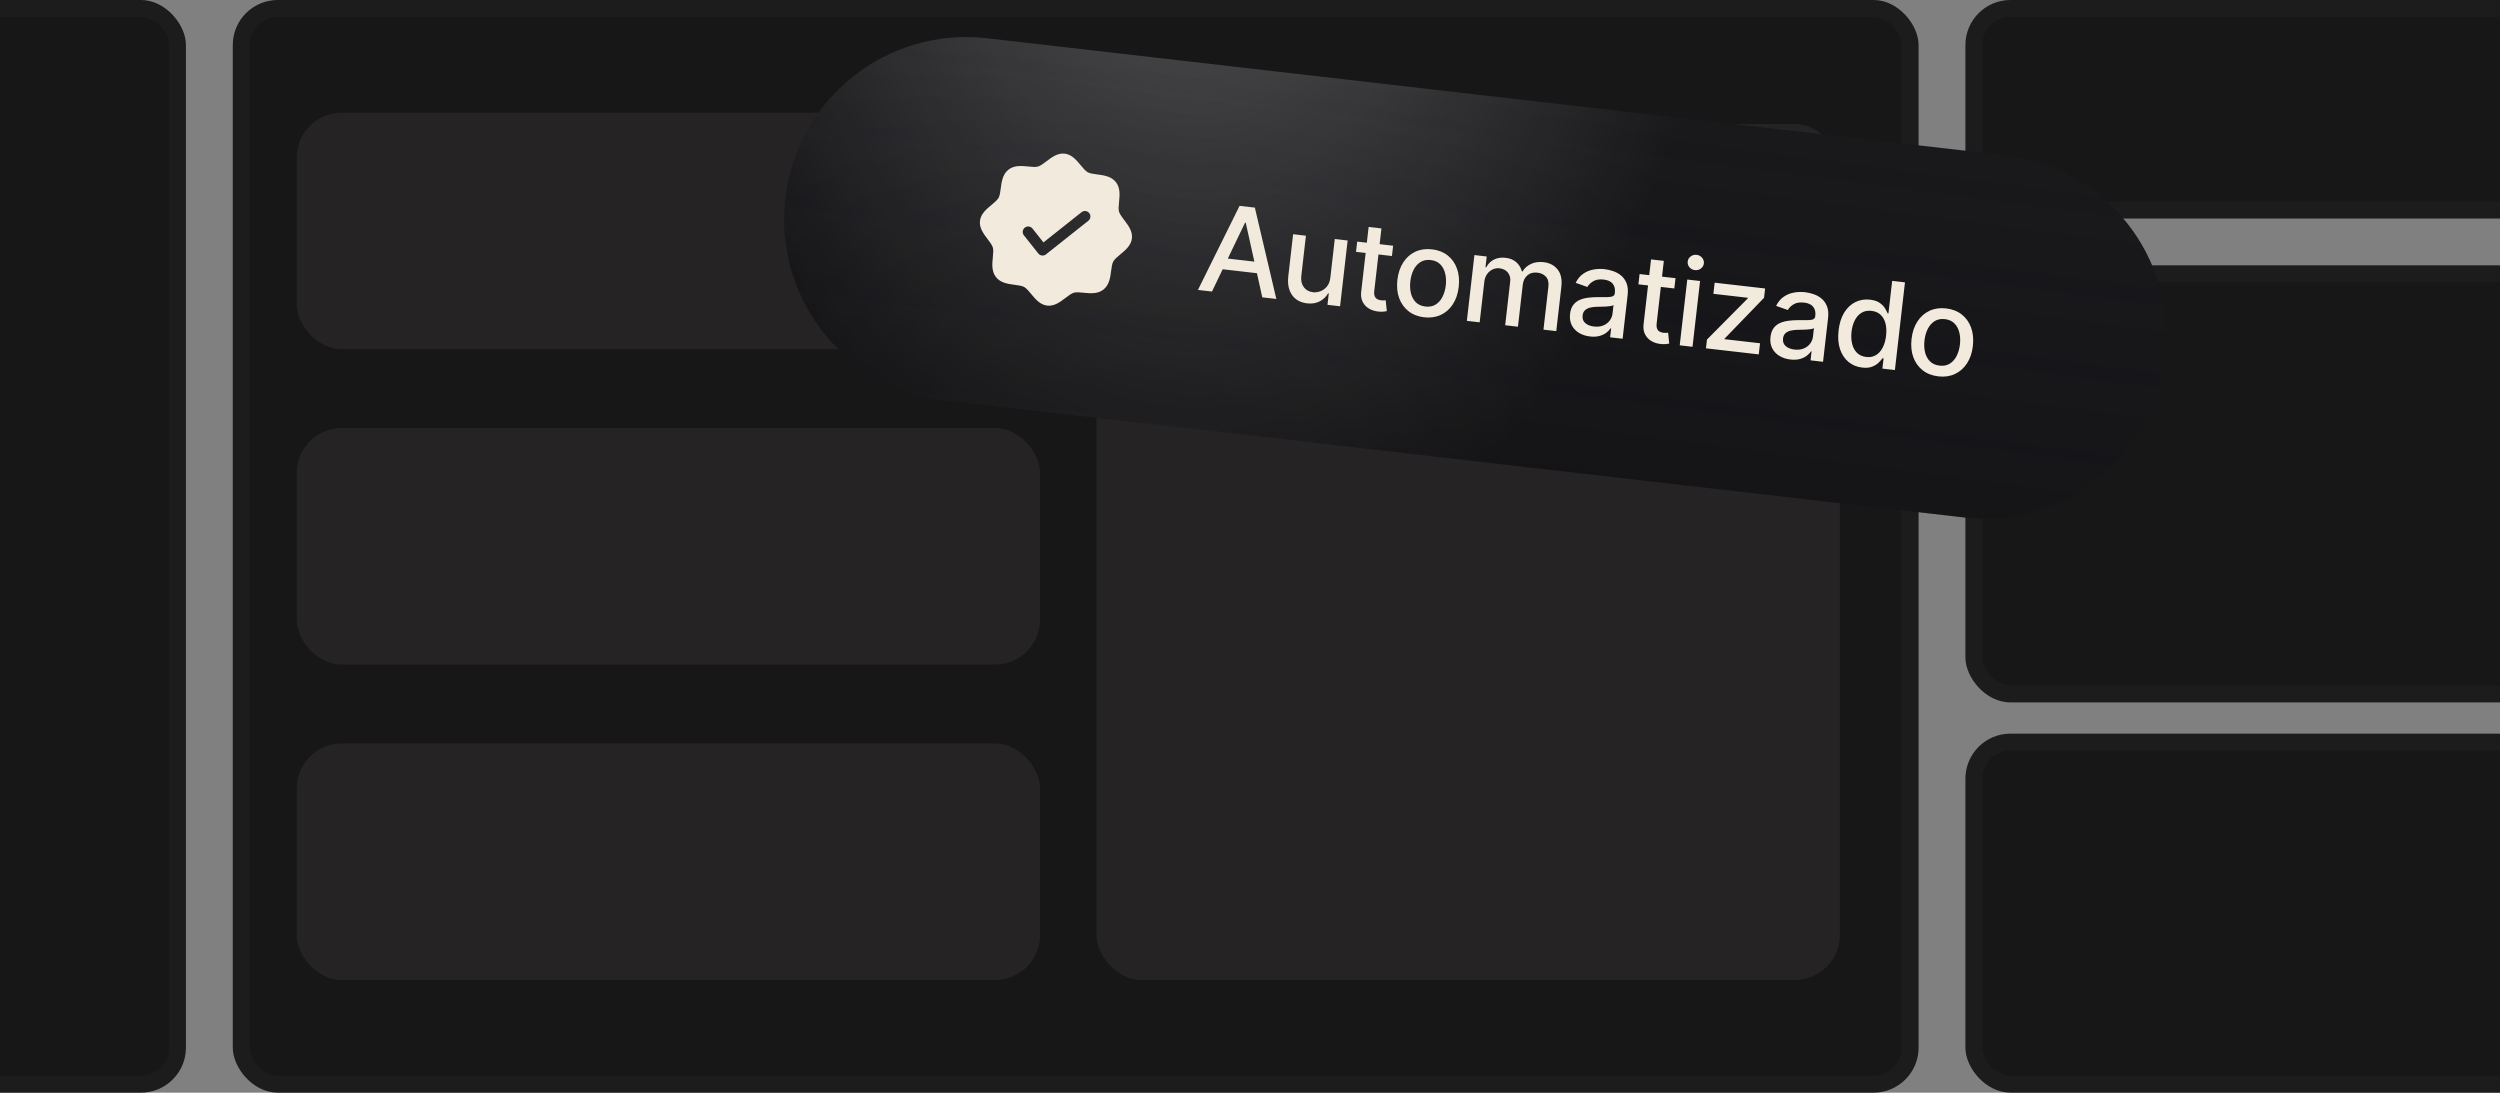
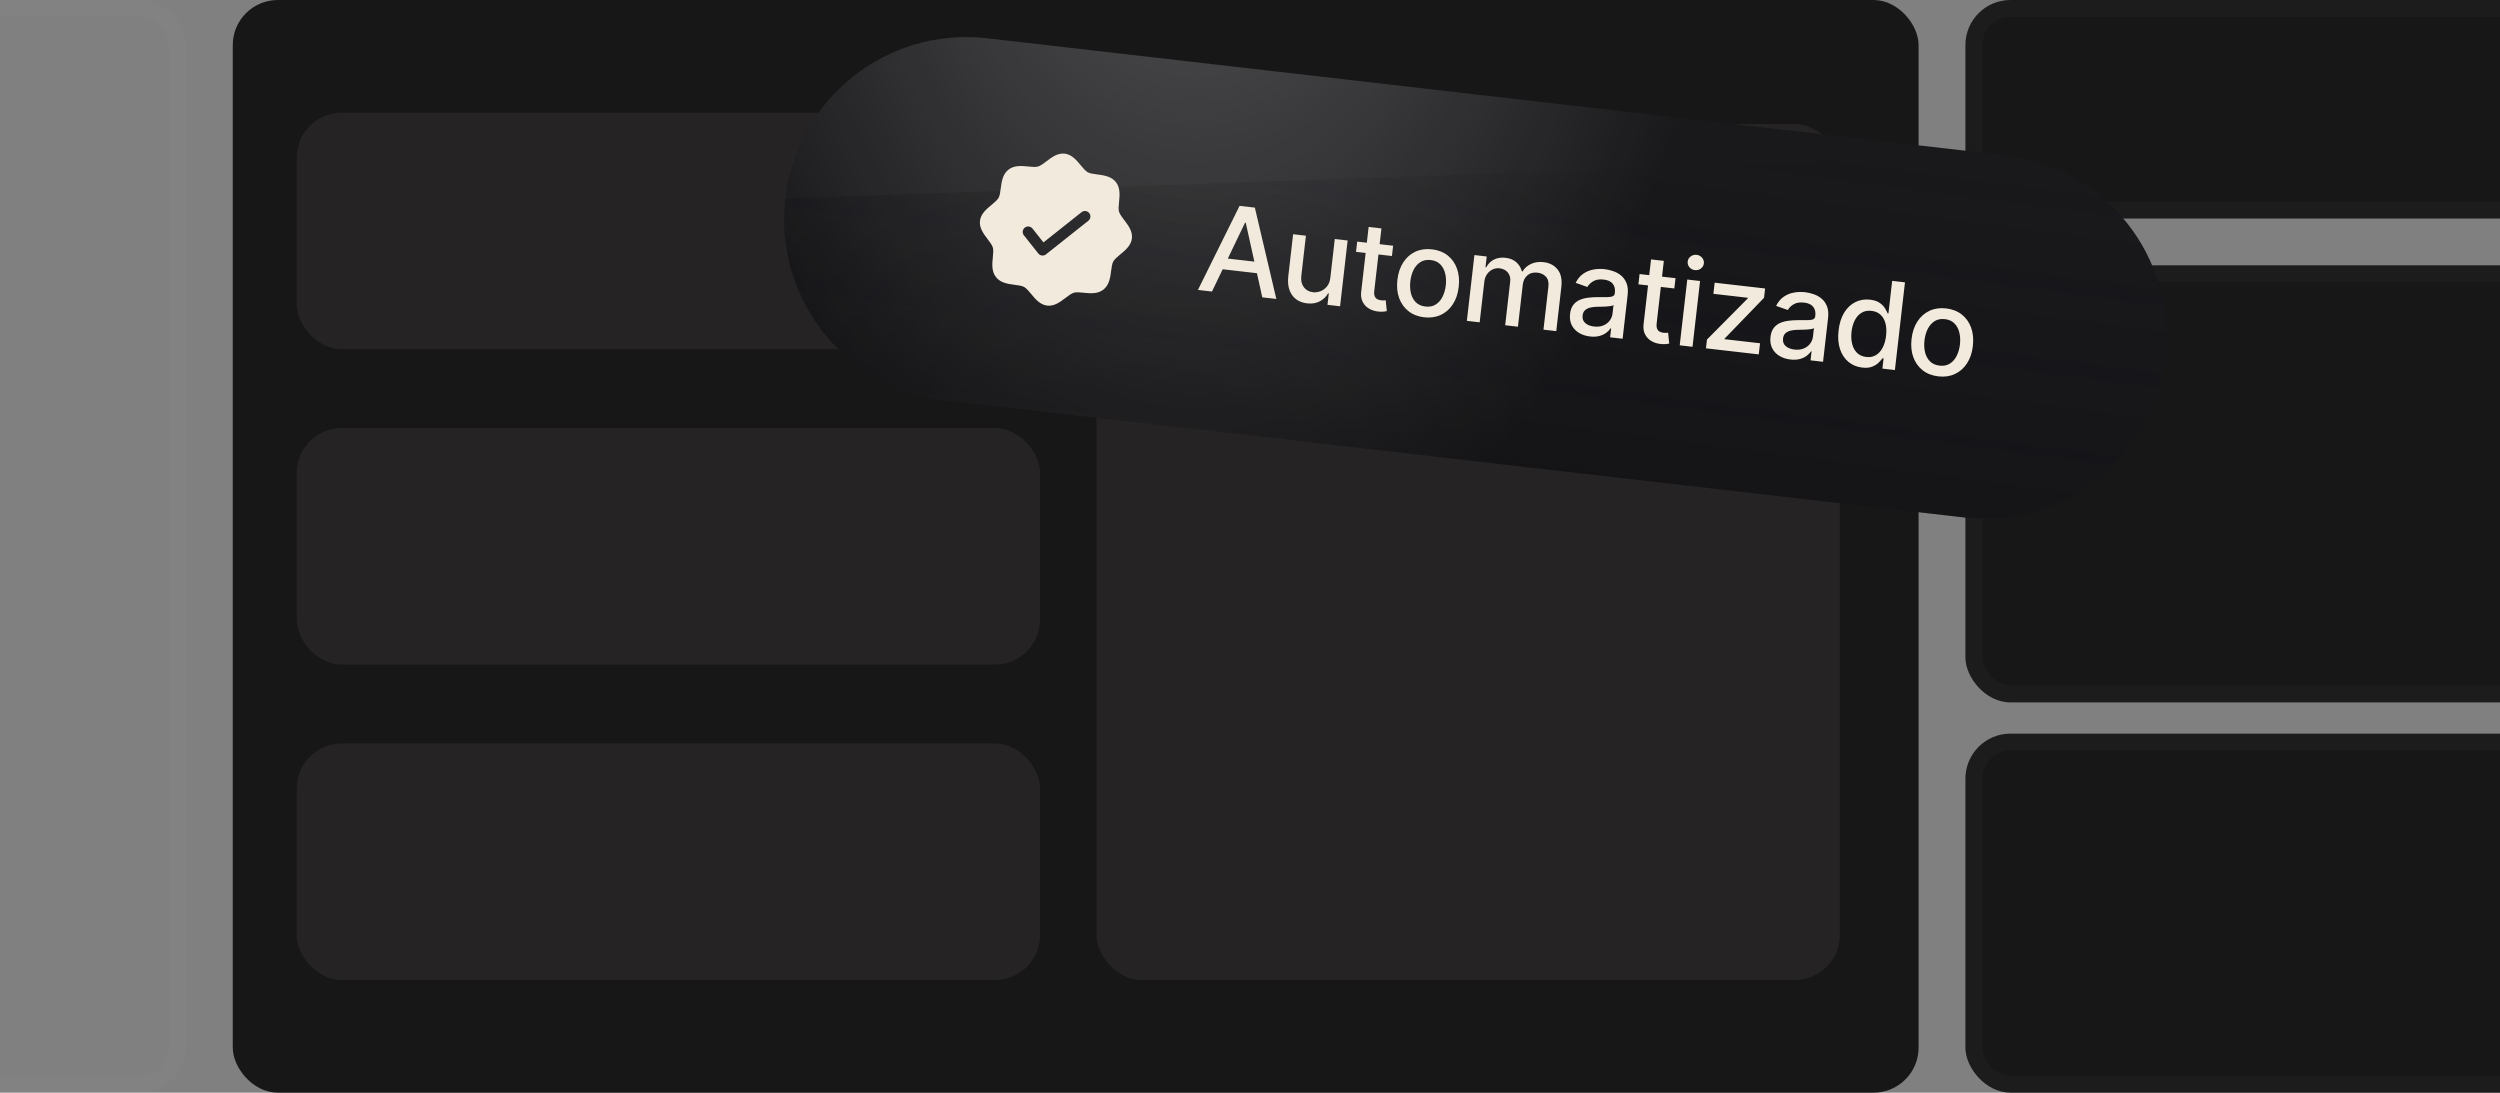
<svg xmlns="http://www.w3.org/2000/svg" width="286" height="125" viewBox="0 0 286 125" fill="none">
  <rect x="0" y="0" width="286" height="125" fill="#808080" stroke="none" />
  <rect x="26.629" width="192.857" height="125" rx="5.155" fill="#171717" />
-   <rect x="27.595" y="0.966" width="190.924" height="123.067" rx="4.188" stroke="#FCFCFC" stroke-opacity="0.02" stroke-width="1.933" />
  <rect x="125.432" y="14.175" width="85.052" height="97.938" rx="5.155" fill="#252323" />
  <rect x="33.937" y="12.887" width="85.052" height="27.062" rx="5.155" fill="#252323" />
  <rect x="33.937" y="48.969" width="85.052" height="27.062" rx="5.155" fill="#252323" />
  <rect x="33.937" y="85.052" width="85.052" height="27.062" rx="5.155" fill="#252323" />
-   <rect x="-7.3" width="28.571" height="125" rx="5.155" fill="#171717" />
  <rect x="-6.333" y="0.966" width="26.638" height="123.067" rx="4.188" stroke="#FCFCFC" stroke-opacity="0.02" stroke-width="1.933" />
  <rect x="224.843" y="83.928" width="69.643" height="41.071" rx="5.155" fill="#171717" />
  <rect x="225.81" y="84.895" width="67.71" height="39.138" rx="4.188" stroke="#FCFCFC" stroke-opacity="0.02" stroke-width="1.933" />
  <rect x="224.843" y="30.357" width="69.643" height="50" rx="5.155" fill="#171717" />
  <rect x="225.81" y="31.324" width="67.71" height="48.067" rx="4.188" stroke="#FCFCFC" stroke-opacity="0.02" stroke-width="1.933" />
  <rect x="224.843" width="69.643" height="25" rx="5.155" fill="#171717" />
  <rect x="225.81" y="0.966" width="67.71" height="23.067" rx="4.188" stroke="#FCFCFC" stroke-opacity="0.02" stroke-width="1.933" />
  <g clip-path="url(#clip0_2030_4)">
    <path d="M89.835 22.71C91.149 11.272 101.487 3.066 112.925 4.38L229.383 17.765C240.821 19.08 249.027 29.417 247.713 40.855C246.398 52.293 236.06 60.499 224.623 59.185L108.164 45.8C96.727 44.485 88.52 34.148 89.835 22.71Z" fill="#19191C" />
    <path d="M89.835 22.71C91.149 11.272 101.487 3.066 112.925 4.38L229.383 17.765C240.821 19.08 249.027 29.417 247.713 40.855C246.398 52.293 236.06 60.499 224.623 59.185L108.164 45.8C96.727 44.485 88.52 34.148 89.835 22.71Z" fill="url(#paint0_radial_2030_4)" fill-opacity="0.3" />
-     <path d="M89.835 22.71C91.149 11.272 101.487 3.066 112.925 4.38L229.383 17.765C240.821 19.08 249.027 29.417 247.713 40.855C246.398 52.293 236.06 60.499 224.623 59.185L108.164 45.8C96.727 44.485 88.52 34.148 89.835 22.71Z" fill="url(#paint1_linear_2030_4)" fill-opacity="0.4" />
+     <path d="M89.835 22.71L229.383 17.765C240.821 19.08 249.027 29.417 247.713 40.855C246.398 52.293 236.06 60.499 224.623 59.185L108.164 45.8C96.727 44.485 88.52 34.148 89.835 22.71Z" fill="url(#paint1_linear_2030_4)" fill-opacity="0.4" />
    <path d="M128.62 25.187C128.362 24.848 128.096 24.498 128.013 24.208C127.937 23.942 127.979 23.52 128.02 23.112C128.095 22.354 128.181 21.494 127.653 20.828C127.125 20.163 126.268 20.052 125.512 19.953C125.105 19.9 124.685 19.845 124.443 19.711C124.18 19.565 123.899 19.226 123.627 18.898C123.151 18.322 122.609 17.669 121.799 17.576C120.988 17.483 120.314 17.996 119.718 18.449C119.379 18.706 119.029 18.973 118.739 19.055C118.474 19.132 118.051 19.089 117.643 19.049C116.884 18.973 116.025 18.887 115.359 19.415C114.694 19.944 114.586 20.801 114.484 21.557C114.431 21.963 114.376 22.383 114.242 22.625C114.096 22.888 113.757 23.169 113.429 23.442C112.853 23.918 112.2 24.459 112.107 25.27C112.014 26.08 112.527 26.755 112.98 27.35C113.237 27.69 113.504 28.04 113.586 28.33C113.662 28.596 113.62 29.017 113.58 29.425C113.504 30.184 113.418 31.044 113.946 31.709C114.474 32.375 115.331 32.486 116.088 32.584C116.494 32.638 116.914 32.692 117.156 32.827C117.419 32.973 117.7 33.312 117.972 33.639C118.449 34.216 118.99 34.868 119.801 34.962C120.611 35.055 121.286 34.542 121.881 34.089C122.22 33.831 122.57 33.565 122.861 33.483C123.126 33.406 123.548 33.448 123.956 33.489C124.715 33.564 125.575 33.651 126.24 33.122C126.906 32.594 127.017 31.737 127.115 30.981C127.168 30.574 127.223 30.154 127.358 29.913C127.504 29.649 127.843 29.368 128.17 29.096C128.746 28.62 129.399 28.078 129.492 27.268C129.586 26.458 129.073 25.783 128.62 25.187ZM124.507 25.253L119.661 29.099C119.597 29.151 119.523 29.189 119.444 29.211C119.365 29.234 119.283 29.241 119.201 29.231C119.119 29.222 119.04 29.196 118.969 29.156C118.897 29.116 118.834 29.063 118.783 28.998L117.134 26.922C117.031 26.792 116.984 26.626 117.002 26.462C117.021 26.297 117.105 26.146 117.235 26.043C117.365 25.94 117.53 25.893 117.695 25.912C117.86 25.93 118.01 26.014 118.114 26.144L119.373 27.732L123.729 24.273C123.794 24.222 123.868 24.184 123.947 24.162C124.025 24.139 124.108 24.132 124.19 24.142C124.271 24.151 124.35 24.176 124.422 24.216C124.494 24.256 124.557 24.31 124.608 24.374C124.659 24.438 124.697 24.512 124.72 24.591C124.742 24.67 124.749 24.753 124.74 24.834C124.73 24.916 124.705 24.995 124.665 25.067C124.625 25.138 124.571 25.202 124.507 25.253Z" fill="#F2EADC" />
    <path d="M138.65 33.353L137.043 33.169L141.806 23.551L143.555 23.752L146.012 34.2L144.406 34.015L142.513 25.479L142.435 25.47L138.65 33.353ZM139.371 29.455L144.583 30.055L144.437 31.328L139.224 30.729L139.371 29.455ZM152.193 31.748L152.699 27.344L154.169 27.513L153.304 35.038L151.864 34.872L152.013 33.569L151.935 33.56C151.716 33.942 151.4 34.245 150.987 34.468C150.578 34.689 150.091 34.767 149.526 34.703C149.042 34.647 148.627 34.492 148.279 34.237C147.934 33.979 147.68 33.627 147.516 33.181C147.356 32.736 147.311 32.203 147.383 31.582L147.933 26.796L149.397 26.965L148.868 31.574C148.809 32.087 148.904 32.512 149.153 32.848C149.402 33.184 149.754 33.379 150.208 33.431C150.482 33.462 150.763 33.425 151.049 33.319C151.34 33.214 151.59 33.032 151.802 32.775C152.017 32.519 152.147 32.176 152.193 31.748ZM159.373 28.111L159.238 29.287L155.128 28.814L155.263 27.639L159.373 28.111ZM156.573 25.963L158.037 26.131L157.219 33.249C157.187 33.533 157.205 33.752 157.273 33.905C157.342 34.056 157.44 34.164 157.568 34.232C157.699 34.297 157.845 34.338 158.005 34.357C158.123 34.37 158.227 34.374 158.317 34.368C158.407 34.362 158.477 34.356 158.527 34.352L158.652 35.593C158.564 35.616 158.439 35.634 158.279 35.649C158.118 35.667 157.92 35.664 157.684 35.64C157.298 35.602 156.947 35.493 156.63 35.311C156.313 35.129 156.069 34.876 155.898 34.551C155.727 34.227 155.667 33.838 155.72 33.384L156.573 25.963ZM162.924 36.297C162.219 36.216 161.622 35.984 161.133 35.6C160.644 35.216 160.288 34.717 160.064 34.102C159.84 33.487 159.773 32.791 159.862 32.014C159.952 31.234 160.176 30.568 160.534 30.017C160.892 29.465 161.352 29.058 161.915 28.796C162.478 28.533 163.112 28.442 163.818 28.523C164.523 28.604 165.12 28.836 165.609 29.22C166.097 29.604 166.453 30.105 166.677 30.723C166.9 31.341 166.967 32.04 166.877 32.82C166.788 33.598 166.565 34.26 166.207 34.808C165.85 35.356 165.39 35.761 164.827 36.024C164.264 36.287 163.629 36.378 162.924 36.297ZM163.07 35.068C163.527 35.121 163.92 35.043 164.248 34.836C164.577 34.629 164.836 34.333 165.026 33.948C165.219 33.563 165.343 33.129 165.399 32.645C165.454 32.165 165.431 31.716 165.33 31.297C165.233 30.876 165.048 30.526 164.776 30.246C164.504 29.967 164.139 29.8 163.682 29.748C163.221 29.695 162.825 29.774 162.493 29.984C162.165 30.194 161.903 30.493 161.71 30.881C161.52 31.267 161.398 31.699 161.342 32.179C161.287 32.663 161.308 33.113 161.405 33.532C161.506 33.95 161.693 34.298 161.966 34.574C162.242 34.85 162.61 35.015 163.07 35.068ZM167.808 36.705L168.673 29.18L170.079 29.342L169.938 30.566L170.031 30.577C170.236 30.18 170.529 29.886 170.912 29.695C171.295 29.501 171.734 29.433 172.231 29.49C172.734 29.547 173.141 29.713 173.454 29.988C173.77 30.262 173.986 30.615 174.102 31.045L174.18 31.054C174.406 30.673 174.729 30.386 175.148 30.192C175.568 29.996 176.049 29.928 176.591 29.991C177.273 30.069 177.805 30.347 178.187 30.825C178.573 31.302 178.716 31.972 178.616 32.834L178.037 37.88L176.572 37.712L177.136 32.803C177.195 32.294 177.098 31.909 176.847 31.648C176.596 31.388 176.277 31.235 175.892 31.191C175.415 31.136 175.027 31.241 174.729 31.504C174.431 31.764 174.256 32.123 174.203 32.58L173.652 37.376L172.192 37.208L172.767 32.207C172.814 31.799 172.725 31.456 172.498 31.178C172.272 30.901 171.955 30.739 171.547 30.692C171.269 30.66 171.004 30.704 170.752 30.824C170.504 30.941 170.293 31.12 170.12 31.361C169.95 31.603 169.845 31.894 169.806 32.234L169.273 36.873L167.808 36.705ZM181.894 38.492C181.418 38.437 180.997 38.3 180.632 38.079C180.267 37.855 179.991 37.56 179.805 37.195C179.622 36.83 179.559 36.401 179.615 35.907C179.664 35.483 179.786 35.143 179.981 34.887C180.176 34.632 180.421 34.44 180.717 34.312C181.013 34.184 181.337 34.098 181.69 34.056C182.042 34.014 182.398 33.992 182.759 33.99C183.216 33.99 183.587 33.99 183.871 33.989C184.156 33.986 184.367 33.952 184.503 33.888C184.64 33.825 184.718 33.704 184.738 33.528L184.742 33.494C184.791 33.066 184.709 32.721 184.494 32.458C184.283 32.195 183.94 32.037 183.467 31.982C182.973 31.925 182.572 31.99 182.263 32.176C181.957 32.36 181.735 32.577 181.597 32.83L180.257 32.358C180.473 31.919 180.753 31.578 181.099 31.333C181.449 31.085 181.836 30.921 182.263 30.841C182.689 30.758 183.129 30.742 183.583 30.794C183.884 30.829 184.198 30.901 184.526 31.012C184.858 31.12 185.16 31.283 185.433 31.503C185.708 31.724 185.921 32.018 186.071 32.386C186.221 32.75 186.264 33.207 186.201 33.756L185.627 38.752L184.196 38.588L184.315 37.559L184.256 37.553C184.139 37.731 183.976 37.901 183.765 38.062C183.555 38.223 183.294 38.347 182.983 38.434C182.672 38.52 182.309 38.54 181.894 38.492ZM182.348 37.353C182.753 37.4 183.108 37.359 183.414 37.233C183.723 37.106 183.968 36.922 184.147 36.681C184.331 36.438 184.44 36.167 184.474 35.87L184.585 34.9C184.527 34.947 184.42 34.984 184.265 35.012C184.113 35.038 183.941 35.056 183.747 35.067C183.555 35.075 183.367 35.081 183.184 35.087C183.002 35.089 182.85 35.091 182.727 35.094C182.439 35.097 182.172 35.127 181.927 35.185C181.685 35.244 181.485 35.345 181.326 35.489C181.171 35.63 181.079 35.831 181.049 36.092C181.007 36.455 181.109 36.744 181.356 36.961C181.602 37.175 181.933 37.306 182.348 37.353ZM191.679 31.824L191.544 33L187.434 32.528L187.569 31.352L191.679 31.824ZM188.878 29.676L190.343 29.844L189.525 36.962C189.492 37.246 189.51 37.465 189.579 37.618C189.647 37.769 189.746 37.877 189.874 37.945C190.005 38.01 190.151 38.051 190.311 38.07C190.429 38.083 190.532 38.087 190.622 38.081C190.712 38.075 190.783 38.069 190.833 38.065L190.958 39.306C190.869 39.328 190.745 39.347 190.584 39.362C190.424 39.38 190.225 39.377 189.99 39.353C189.604 39.315 189.252 39.206 188.936 39.024C188.619 38.842 188.375 38.589 188.204 38.264C188.033 37.94 187.973 37.551 188.025 37.097L188.878 29.676ZM192.159 39.503L193.023 31.979L194.488 32.147L193.623 39.672L192.159 39.503ZM193.897 30.903C193.642 30.873 193.433 30.763 193.269 30.573C193.11 30.379 193.044 30.163 193.071 29.924C193.099 29.683 193.212 29.487 193.411 29.338C193.614 29.186 193.843 29.125 194.098 29.154C194.352 29.183 194.56 29.295 194.719 29.488C194.883 29.679 194.95 29.895 194.923 30.137C194.895 30.376 194.78 30.571 194.577 30.723C194.378 30.872 194.151 30.932 193.897 30.903ZM195.161 39.848L195.277 38.844L199.947 34.135L199.955 34.066L196.012 33.613L196.158 32.339L201.929 33.002L201.806 34.07L197.299 38.734L197.292 38.803L201.348 39.269L201.201 40.542L195.161 39.848ZM204.824 41.128C204.347 41.073 203.926 40.935 203.561 40.714C203.196 40.49 202.921 40.196 202.735 39.83C202.552 39.465 202.488 39.036 202.545 38.543C202.594 38.118 202.716 37.778 202.911 37.523C203.105 37.267 203.351 37.075 203.647 36.947C203.943 36.819 204.267 36.734 204.619 36.692C204.971 36.649 205.328 36.627 205.689 36.626C206.146 36.625 206.516 36.625 206.801 36.625C207.086 36.621 207.297 36.587 207.433 36.524C207.569 36.46 207.648 36.34 207.668 36.163L207.672 36.129C207.721 35.701 207.638 35.356 207.424 35.093C207.212 34.831 206.87 34.672 206.396 34.618C205.903 34.561 205.502 34.626 205.193 34.812C204.887 34.995 204.665 35.213 204.527 35.465L203.186 34.993C203.402 34.555 203.683 34.213 204.029 33.968C204.378 33.721 204.766 33.557 205.192 33.477C205.619 33.393 206.059 33.378 206.513 33.43C206.813 33.464 207.128 33.537 207.456 33.647C207.787 33.755 208.09 33.919 208.362 34.139C208.638 34.359 208.851 34.653 209 35.021C209.15 35.386 209.194 35.843 209.131 36.391L208.556 41.388L207.126 41.223L207.244 40.195L207.185 40.188C207.069 40.367 206.906 40.536 206.695 40.697C206.485 40.858 206.224 40.982 205.913 41.069C205.602 41.156 205.239 41.175 204.824 41.128ZM205.278 39.989C205.683 40.035 206.038 39.995 206.344 39.868C206.653 39.741 206.897 39.557 207.077 39.317C207.261 39.073 207.369 38.803 207.404 38.506L207.515 37.536C207.457 37.582 207.35 37.619 207.194 37.648C207.043 37.673 206.87 37.691 206.677 37.702C206.484 37.71 206.296 37.717 206.114 37.722C205.932 37.724 205.779 37.727 205.656 37.729C205.368 37.732 205.102 37.763 204.857 37.821C204.615 37.879 204.415 37.98 204.256 38.124C204.101 38.265 204.008 38.466 203.978 38.727C203.937 39.09 204.039 39.38 204.285 39.596C204.532 39.81 204.863 39.941 205.278 39.989ZM213.031 42.051C212.424 41.981 211.9 41.764 211.458 41.399C211.021 41.031 210.7 40.542 210.495 39.933C210.294 39.321 210.24 38.608 210.334 37.795C210.427 36.982 210.643 36.302 210.98 35.755C211.321 35.208 211.748 34.809 212.26 34.557C212.772 34.305 213.33 34.213 213.934 34.283C214.401 34.336 214.768 34.458 215.034 34.647C215.304 34.834 215.505 35.039 215.638 35.263C215.774 35.487 215.878 35.682 215.948 35.849L216.036 35.859L216.465 32.132L217.929 32.3L216.776 42.333L215.346 42.168L215.48 40.997L215.358 40.983C215.251 41.133 215.103 41.301 214.913 41.488C214.726 41.675 214.48 41.829 214.175 41.949C213.87 42.07 213.489 42.104 213.031 42.051ZM213.498 40.839C213.92 40.887 214.288 40.817 214.604 40.629C214.924 40.437 215.182 40.151 215.378 39.77C215.577 39.389 215.708 38.934 215.768 38.405C215.828 37.882 215.806 37.416 215.701 37.007C215.595 36.598 215.41 36.267 215.145 36.015C214.879 35.763 214.532 35.612 214.105 35.563C213.664 35.512 213.283 35.584 212.963 35.779C212.643 35.974 212.385 36.261 212.189 36.638C211.997 37.017 211.872 37.454 211.815 37.95C211.757 38.453 211.78 38.914 211.884 39.333C211.988 39.752 212.174 40.096 212.441 40.365C212.711 40.631 213.064 40.789 213.498 40.839ZM221.743 43.057C221.037 42.976 220.44 42.744 219.952 42.36C219.463 41.976 219.107 41.477 218.883 40.862C218.659 40.248 218.592 39.552 218.681 38.774C218.771 37.994 218.995 37.328 219.353 36.777C219.71 36.226 220.171 35.819 220.734 35.556C221.297 35.293 221.931 35.202 222.636 35.283C223.342 35.364 223.939 35.596 224.427 35.98C224.916 36.364 225.272 36.865 225.496 37.483C225.719 38.101 225.786 38.8 225.696 39.581C225.607 40.358 225.383 41.02 225.026 41.568C224.669 42.116 224.208 42.522 223.645 42.785C223.082 43.047 222.448 43.138 221.743 43.057ZM221.889 41.828C222.346 41.881 222.739 41.803 223.067 41.596C223.395 41.389 223.654 41.093 223.844 40.708C224.037 40.323 224.162 39.889 224.217 39.406C224.273 38.926 224.25 38.476 224.149 38.058C224.052 37.636 223.867 37.286 223.595 37.006C223.322 36.727 222.958 36.561 222.5 36.508C222.04 36.455 221.644 36.534 221.312 36.744C220.983 36.954 220.722 37.254 220.529 37.642C220.339 38.027 220.216 38.459 220.161 38.939C220.106 39.423 220.127 39.874 220.224 40.292C220.325 40.71 220.512 41.058 220.784 41.334C221.06 41.611 221.429 41.775 221.889 41.828Z" fill="#F2EADC" />
  </g>
  <defs>
    <radialGradient id="paint0_radial_2030_4" cx="0" cy="0" r="1" gradientTransform="matrix(4.602 106.102 -62.459 7.638 136.968 -37.118)" gradientUnits="userSpaceOnUse">
      <stop stop-color="white" />
      <stop offset="1" stop-color="white" stop-opacity="0" />
    </radialGradient>
    <linearGradient id="paint1_linear_2030_4" x1="192.204" y1="13.492" x2="185.83" y2="61.935" gradientUnits="userSpaceOnUse">
      <stop stop-color="#0D0D0E" stop-opacity="0" />
      <stop offset="1" stop-color="#0D0D0E" />
    </linearGradient>
    <clipPath id="clip0_2030_4">
      <path d="M89.835 22.71C91.149 11.272 101.487 3.066 112.925 4.38L229.383 17.765C240.821 19.08 249.027 29.417 247.713 40.855C246.398 52.293 236.06 60.499 224.623 59.185L108.164 45.8C96.727 44.485 88.52 34.148 89.835 22.71Z" fill="white" />
    </clipPath>
  </defs>
</svg>